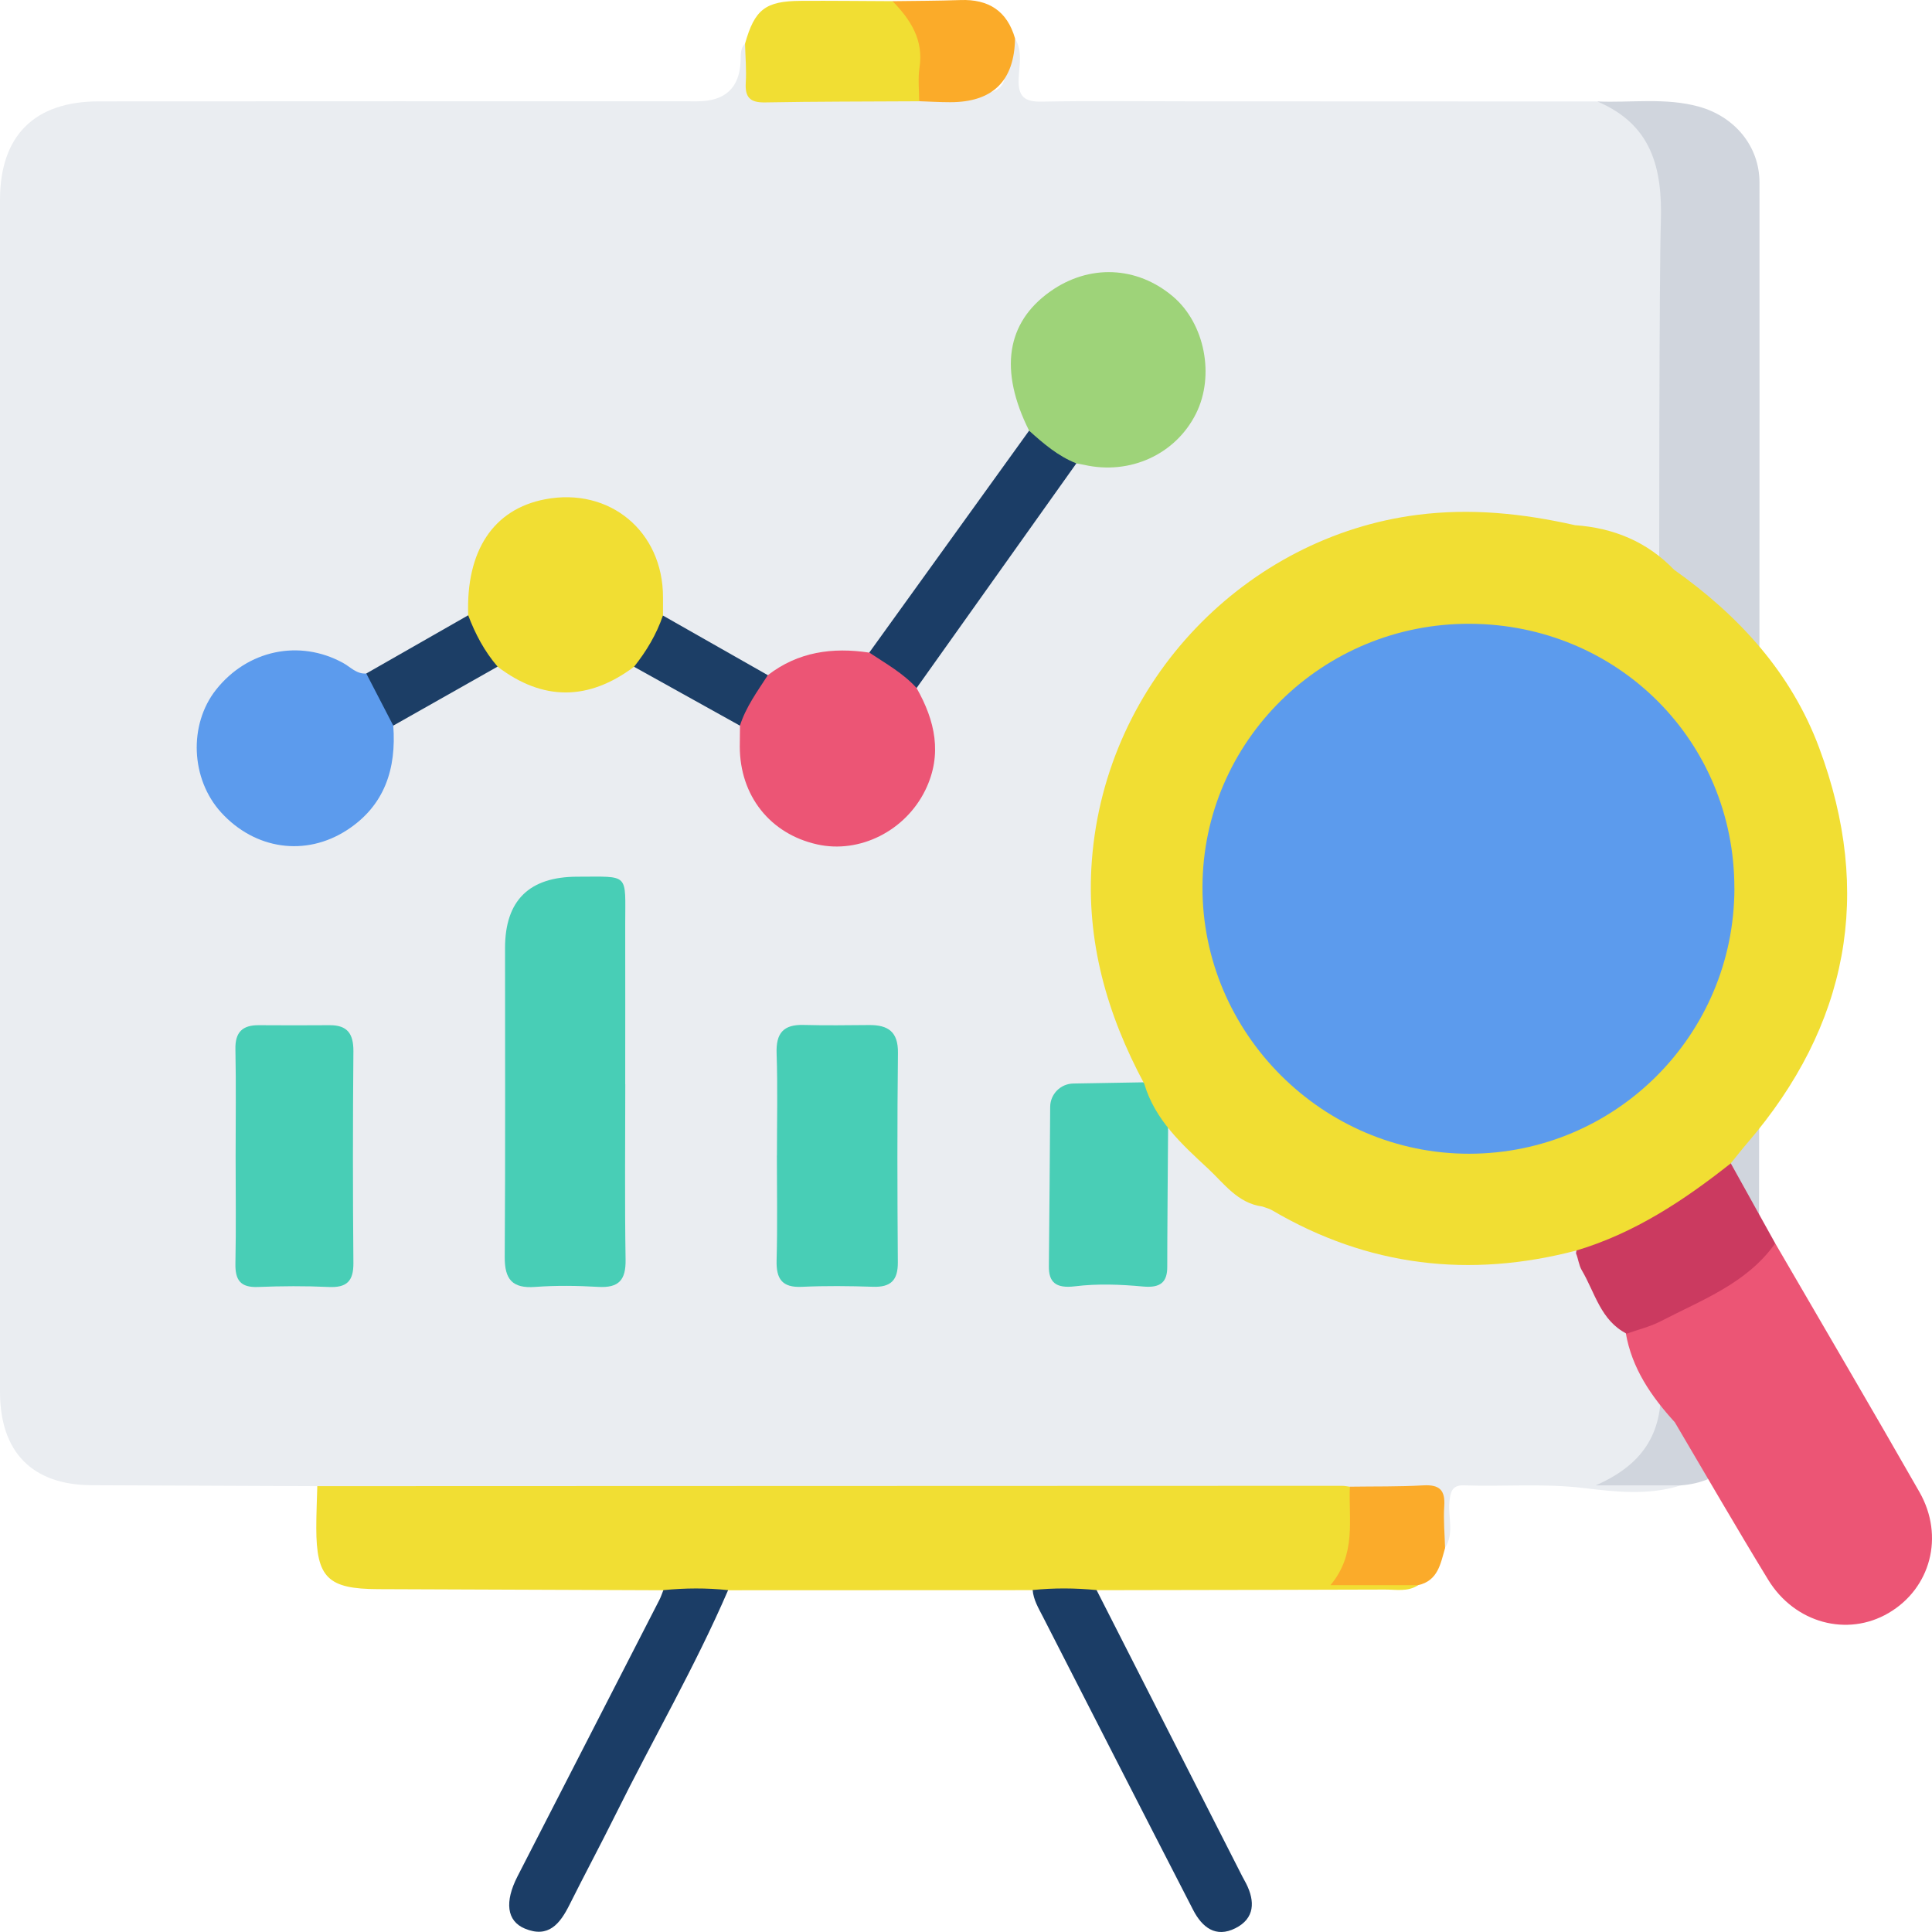
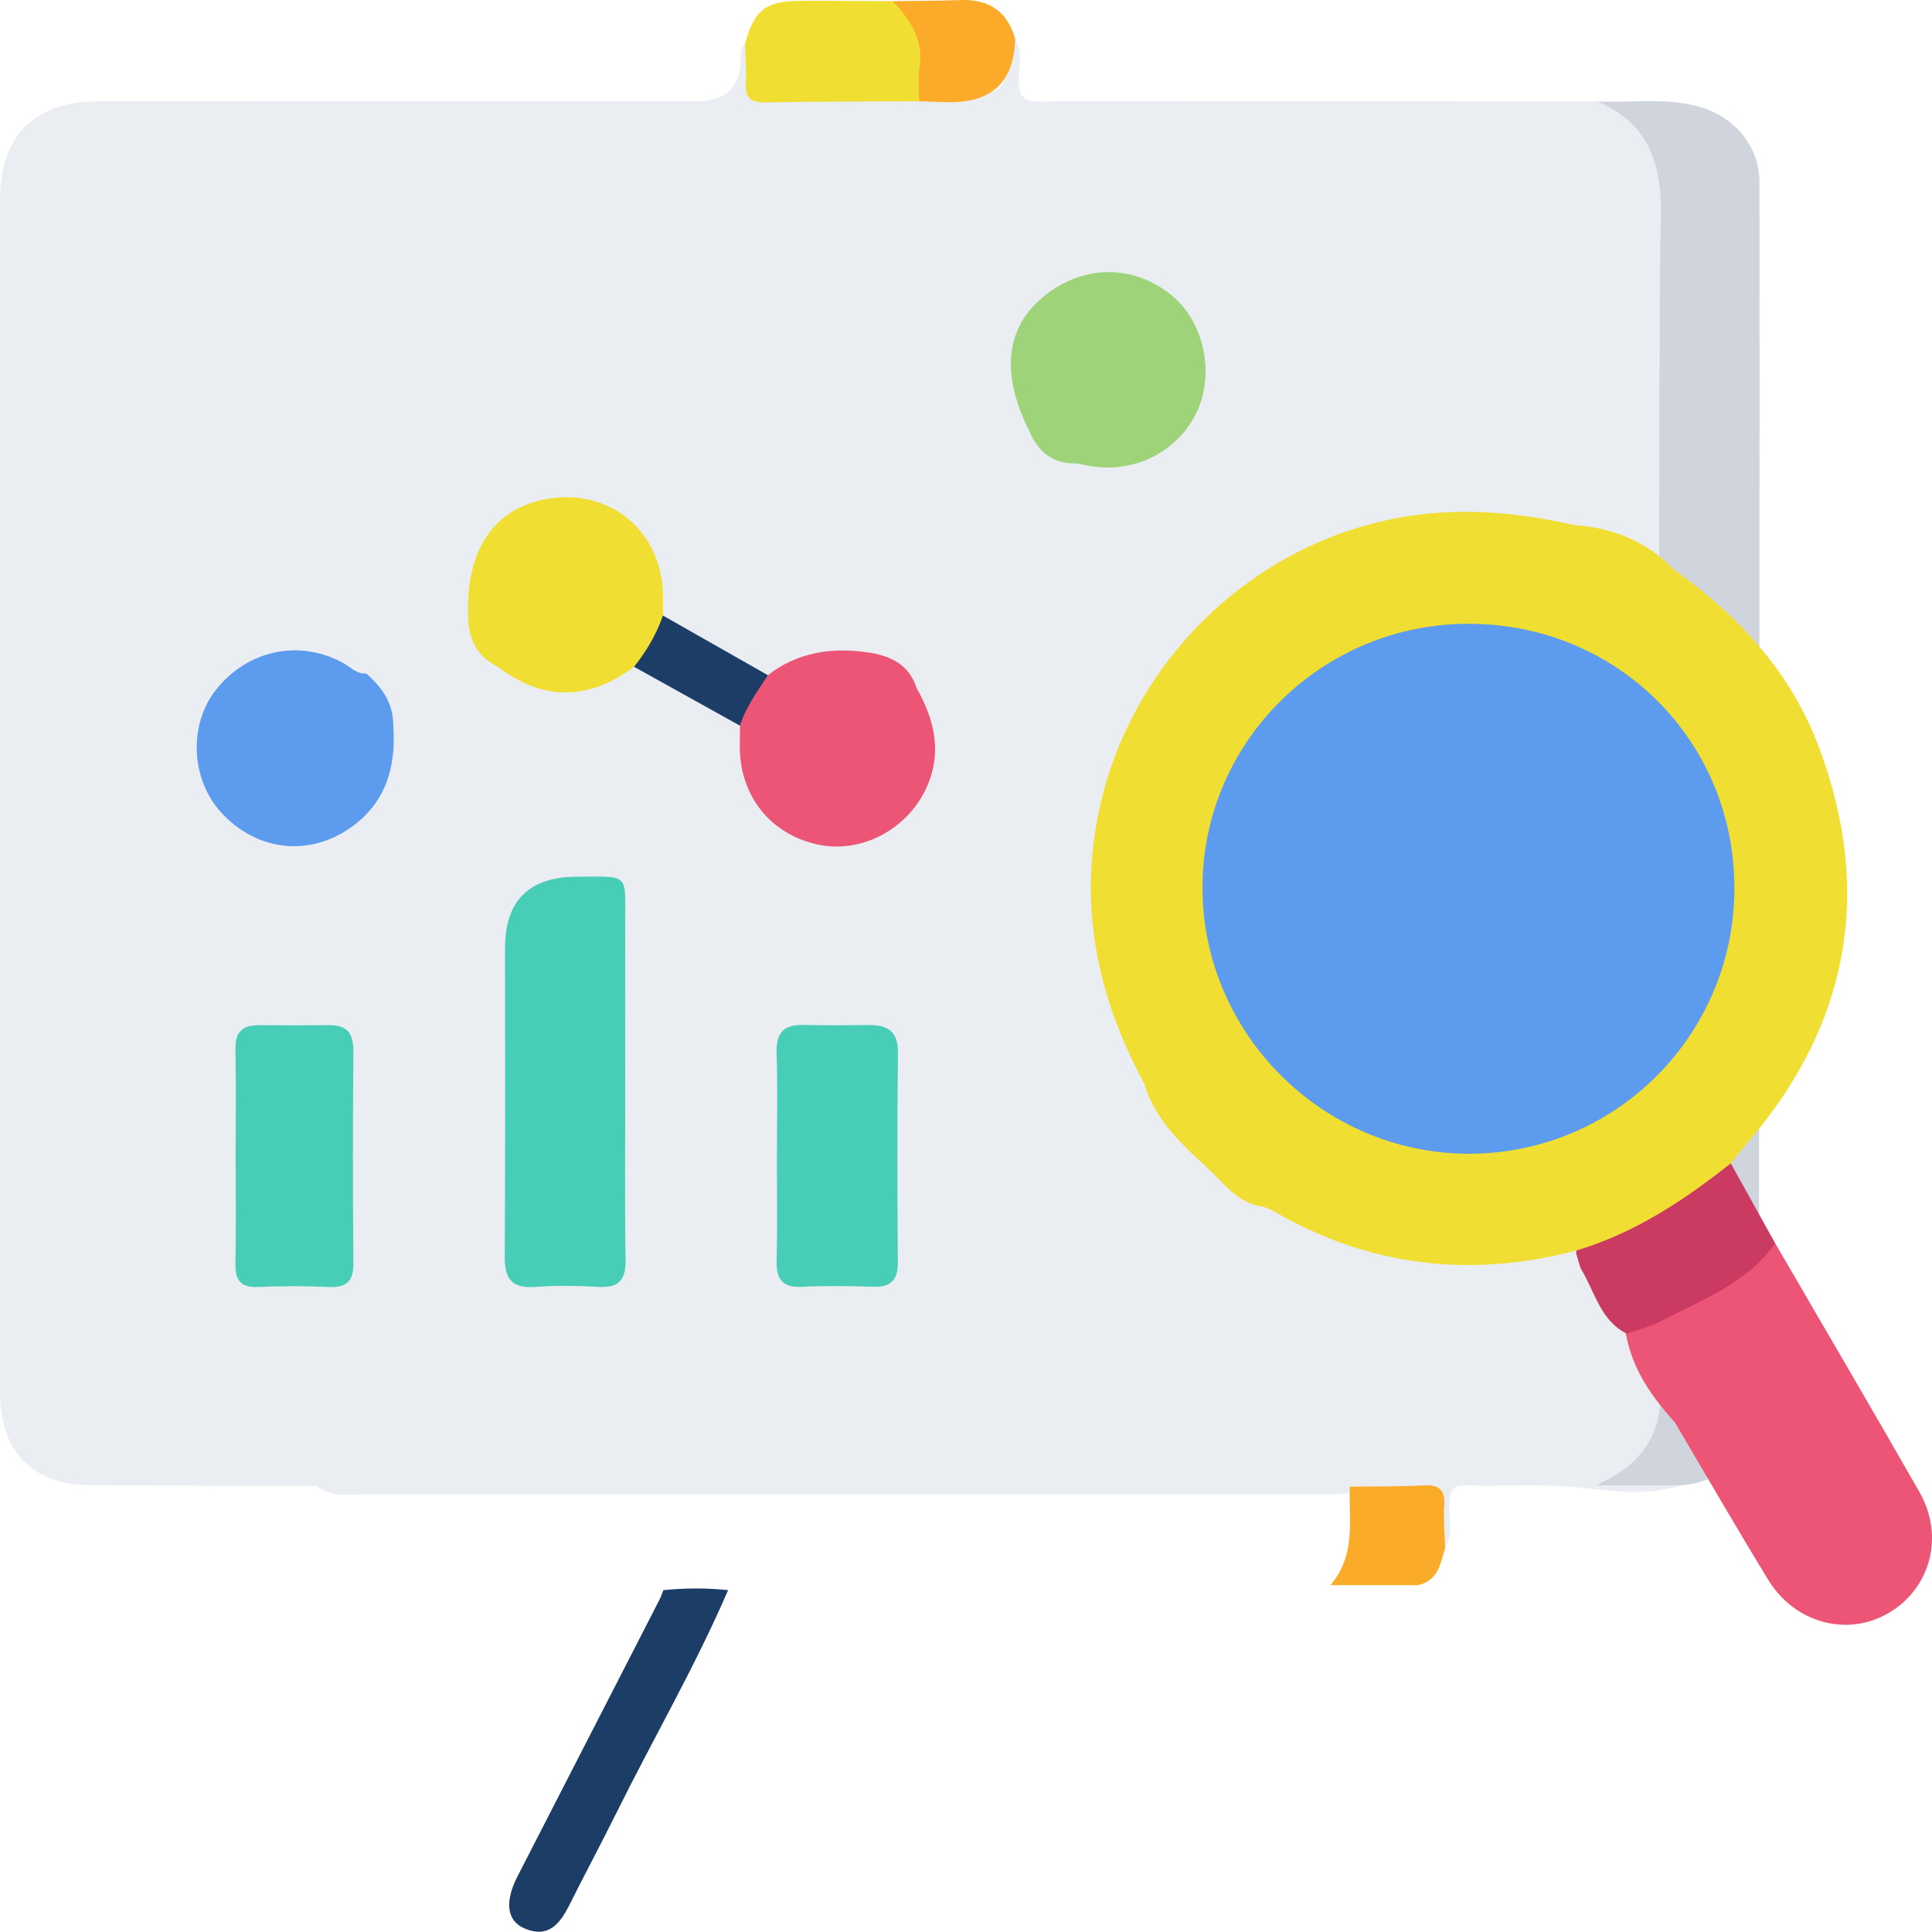
<svg xmlns="http://www.w3.org/2000/svg" width="100" height="100" id="screenshot-9c2ab15f-de1a-4d9b-b7f1-b996f3230730" viewBox="0 0 100 100" fill="none" version="1.1">
  <g id="shape-9c2ab15f-de1a-4d9b-b7f1-b996f3230730">
    <g class="frame-container-wrapper" opacity="1">
      <g class="frame-container-blur">
        <g class="frame-container-shadows">
          <g fill="none">
            <g class="fills" id="fills-9c2ab15f-de1a-4d9b-b7f1-b996f3230730">
              <rect rx="0" ry="0" x="0" y="0" width="100" height="100" transform="matrix(1, 0, 0, 1, 0, 0)" class="frame-background" />
            </g>
            <g class="frame-children">
              <g id="shape-516b101b-99ff-490c-9f4a-96f5e94ab163" style="opacity: 1;">
                <g class="fills" id="fills-516b101b-99ff-490c-9f4a-96f5e94ab163">
                  <path d="M16.426,76.923C12.531,76.906,8.636,76.887,4.741,76.874C1.673,76.86,0,75.164,0,72.042C0,51.479,0,30.916,0,10.35C0,7.033,1.768,5.25,5.108,5.247C15.436,5.236,25.76,5.244,36.088,5.244C37.535,5.244,38.283,4.547,38.334,3.151C38.345,2.837,38.31,2.514,38.56,2.261C38.941,2.525,39.031,2.943,39.011,3.341C38.954,4.596,39.67,4.818,40.728,4.813C42.991,4.799,45.254,4.747,47.517,4.84C48.586,4.775,49.657,4.799,50.729,4.815C51.607,4.826,52.059,4.511,52.048,3.578C52.043,3.018,51.977,2.397,52.535,1.99C52.948,2.66,52.747,3.404,52.725,4.104C52.695,5,53.03,5.277,53.908,5.26C56.395,5.214,58.883,5.244,61.369,5.244C68.468,5.244,75.57,5.25,82.669,5.252C85.473,6.135,86.335,7.277,86.349,10.271C86.373,15.32,86.36,20.371,86.352,25.419C86.352,25.96,86.368,31.771,86.147,32.284C85.661,32.99,84.494,34.615,83.906,34.51C78.543,33.527,74.096,27.157,69.537,30.248C61.902,35.427,59.076,45.752,63.085,54.06C63.458,54.831,63.934,55.561,63.991,56.452C64.116,59.068,68.999,64.136,69.208,63.243C69.26,63.023,69.303,62.803,69.415,62.602C70.206,61.913,70.864,62.562,71.495,62.874C74.708,64.464,78.545,60.428,82.141,60.214C83.572,60.127,84.48,64.443,85.935,64.603C86.05,64.714,86.134,64.844,86.191,64.994C86.463,67.694,86.39,70.403,86.264,73.104C86.188,74.749,85.204,75.916,83.904,76.578C84.233,76.491,84.79,76.418,85.351,76.453C85.927,76.488,86.542,76.385,86.999,76.882C85.332,77.414,83.621,77.219,81.953,77.018C79.884,76.771,77.822,76.955,75.758,76.882C75.137,76.86,75.067,77.262,75.02,77.767C74.952,78.554,75.281,79.385,74.786,80.128C74.267,79.689,74.33,79.067,74.332,78.497C74.338,77.618,73.911,77.303,73.078,77.311C71.95,77.319,70.818,77.335,69.687,77.289C69.235,77.376,68.781,77.349,68.329,77.349C51.852,77.349,35.375,77.354,18.898,77.341C18.057,77.341,17.163,77.525,16.412,76.925L16.426,76.923Z" fill-rule="nonzero" style="fill: rgb(234, 237, 241); fill-opacity: 1;" />
                </g>
              </g>
              <g id="shape-88808766-cc1d-40be-b6d2-e7e7467b1ece" style="opacity: 1;">
                <g class="fills" id="fills-88808766-cc1d-40be-b6d2-e7e7467b1ece">
-                   <path d="M16.426,76.923C34.105,76.917,51.787,76.909,69.466,76.906C69.6,76.906,69.736,76.936,69.869,76.953C70.674,78.524,70.342,80.042,69.643,81.54C70.873,81.863,72.243,81.179,73.402,82.05C72.866,82.403,72.262,82.273,71.686,82.275C66.711,82.294,61.734,82.297,56.756,82.308C55.652,83,54.55,82.894,53.446,82.305C48.191,82.305,42.939,82.308,37.684,82.311C36.569,82.886,35.451,82.976,34.336,82.311C29.413,82.292,24.493,82.27,19.57,82.254C16.969,82.245,16.374,81.665,16.371,79.089C16.371,78.37,16.404,77.648,16.423,76.928L16.426,76.923Z" fill-rule="nonzero" style="fill: rgb(241, 222, 51); fill-opacity: 1;" />
-                 </g>
+                   </g>
              </g>
              <g id="shape-c5bf6423-2667-4ebe-8039-8dd23258dcfc" style="opacity: 1;">
                <g class="fills" id="fills-c5bf6423-2667-4ebe-8039-8dd23258dcfc">
                  <path d="M91.038,72.026C89.395,71.12,87.679,70.368,85.916,69.722C85.916,64.497,85.802,16.723,85.965,11.503C86.055,8.67,85.481,6.441,82.671,5.25C84.423,5.328,86.194,5.041,87.929,5.518C89.77,6.026,91.068,7.549,91.071,9.446C91.084,16.123,91.052,65.344,91.038,72.023L91.038,72.026Z" fill-rule="nonzero" style="fill: rgb(208, 213, 221); fill-opacity: 1;" />
                </g>
              </g>
              <g id="shape-15e55f2c-fcf6-4b38-bec4-b8019acc2a91" style="opacity: 1;">
                <g class="fills" id="fills-15e55f2c-fcf6-4b38-bec4-b8019acc2a91">
-                   <path d="M53.449,82.3C54.553,82.186,55.655,82.194,56.759,82.302C59.272,87.245,61.788,92.185,64.304,97.128C64.366,97.247,64.434,97.364,64.497,97.486C64.97,98.417,64.948,99.299,63.945,99.804C62.927,100.317,62.22,99.761,61.753,98.851C60.39,96.205,59.033,93.556,57.676,90.907C56.443,88.499,55.214,86.086,53.979,83.679C53.753,83.236,53.492,82.81,53.451,82.3L53.449,82.3Z" fill-rule="nonzero" style="fill: rgb(27, 61, 102); fill-opacity: 1;" />
-                 </g>
+                   </g>
              </g>
              <g id="shape-f8c7479a-cb28-47ee-bec5-b5f91cb90df3" style="opacity: 1;">
                <g class="fills" id="fills-f8c7479a-cb28-47ee-bec5-b5f91cb90df3">
                  <path d="M34.339,82.305C35.454,82.194,36.572,82.186,37.687,82.305C35.971,86.282,33.792,90.025,31.872,93.901C31.091,95.475,30.259,97.025,29.473,98.599C28.986,99.571,28.388,100.336,27.164,99.823C26.225,99.432,26.111,98.439,26.786,97.12C29.234,92.348,31.684,87.576,34.132,82.805C34.214,82.644,34.268,82.473,34.336,82.305L34.339,82.305Z" fill-rule="nonzero" style="fill: rgb(27, 61, 102); fill-opacity: 1;" />
                </g>
              </g>
              <g id="shape-ef9392e3-c642-4809-8344-2bea5f796b4c" style="opacity: 1;">
                <g class="fills" id="fills-ef9392e3-c642-4809-8344-2bea5f796b4c">
                  <path d="M47.576,5.242C44.917,5.258,42.256,5.252,39.596,5.301C38.818,5.315,38.555,5.033,38.601,4.281C38.642,3.61,38.579,2.934,38.563,2.259C39.061,0.492,39.61,0.055,41.446,0.044C43.031,0.033,44.615,0.055,46.2,0.06C48.15,0.706,48.431,3.572,47.576,5.239L47.576,5.242Z" fill-rule="nonzero" style="fill: rgb(241, 222, 51); fill-opacity: 1;" />
                </g>
              </g>
              <g id="shape-2cdc1f4f-6ba6-4dcb-8349-bf808649af6c" style="opacity: 1;">
                <g class="fills" id="fills-2cdc1f4f-6ba6-4dcb-8349-bf808649af6c">
                  <path d="M85.962,64.871C86.838,66.258,87.711,67.645,88.587,69.032C89.417,70.561,90.246,72.091,91.076,73.62C90.284,75.408,89.112,76.719,87.01,76.882C85.666,76.882,84.32,76.882,82.595,76.882C85.22,75.734,86.107,73.972,85.952,71.492C85.816,69.293,85.949,67.078,85.962,64.871Z" fill-rule="nonzero" style="fill: rgb(208, 213, 221); fill-opacity: 1;" />
                </g>
              </g>
              <g id="shape-f9a74e3a-38dc-48bb-94f1-3491b8a47ff2" style="opacity: 1;">
                <g class="fills" id="fills-f9a74e3a-38dc-48bb-94f1-3491b8a47ff2">
                  <path d="M47.576,5.242C47.576,4.661,47.506,4.069,47.593,3.502C47.816,2.058,47.128,1.021,46.2,0.06C47.373,0.044,48.545,0.044,49.714,0.003C51.172,-0.049,52.13,0.568,52.538,1.987C52.505,4.191,51.385,5.292,49.178,5.29C48.646,5.29,48.11,5.258,47.576,5.239L47.576,5.242Z" fill-rule="nonzero" style="fill: rgb(251, 171, 41); fill-opacity: 1;" />
                </g>
              </g>
              <g id="shape-636e4f45-0ae3-45c0-95ac-9b113e0aedc2" style="opacity: 1;">
                <g class="fills" id="fills-636e4f45-0ae3-45c0-95ac-9b113e0aedc2">
                  <path d="M73.405,82.047L68.865,82.047C70.222,80.43,69.795,78.652,69.869,76.95C71.136,76.931,72.406,76.955,73.671,76.882C74.506,76.836,74.811,77.124,74.754,77.96C74.705,78.676,74.778,79.404,74.797,80.126C74.563,80.932,74.433,81.817,73.405,82.047Z" fill-rule="nonzero" style="fill: rgb(251, 171, 42); fill-opacity: 1;" />
                </g>
              </g>
              <g id="shape-c0dd1fd0-5d07-4613-b799-6ee3656bd3a5" style="opacity: 1;">
                <g class="fills" id="fills-c0dd1fd0-5d07-4613-b799-6ee3656bd3a5">
                  <path d="M32.364,56.121C32.364,59.144,32.332,62.171,32.38,65.194C32.399,66.256,32.03,66.671,30.963,66.609C29.881,66.546,28.787,66.53,27.708,66.611C26.511,66.701,26.116,66.215,26.125,65.053C26.16,59.725,26.141,54.4,26.141,49.072C26.141,46.609,27.389,45.378,29.886,45.378C32.617,45.378,32.359,45.152,32.361,47.858C32.367,50.613,32.361,53.366,32.361,56.121L32.364,56.121Z" fill-rule="nonzero" style="fill: rgb(72, 206, 182); fill-opacity: 1;" />
                </g>
              </g>
              <g id="shape-536c21a1-4341-4d97-bb93-550ba5a3333d" style="opacity: 1;">
                <g class="fills" id="fills-536c21a1-4341-4d97-bb93-550ba5a3333d">
                  <path d="M40.214,59.809C40.214,58.048,40.257,56.283,40.197,54.525C40.159,53.477,40.548,53.021,41.598,53.051C42.729,53.083,43.861,53.064,44.992,53.056C45.966,53.051,46.491,53.401,46.478,54.495C46.437,58.107,46.445,61.723,46.472,65.336C46.48,66.275,46.1,66.636,45.175,66.603C43.954,66.562,42.729,66.549,41.508,66.606C40.475,66.655,40.17,66.193,40.197,65.227C40.246,63.422,40.211,61.614,40.211,59.807L40.214,59.809Z" fill-rule="nonzero" style="fill: rgb(72, 206, 182); fill-opacity: 1;" />
                </g>
              </g>
              <g id="shape-19867ec6-d88f-4d80-8994-f0e0d9e9db96" style="opacity: 1;">
                <g class="fills" id="fills-19867ec6-d88f-4d80-8994-f0e0d9e9db96">
                  <path d="M39.743,34.947C41.31,33.736,43.091,33.492,44.992,33.779C46.135,33.956,47.062,34.42,47.443,35.614C48.401,37.302,48.792,39.045,47.9,40.885C46.866,43.011,44.492,44.197,42.297,43.706C39.86,43.163,38.296,41.187,38.291,38.641C38.291,38.28,38.296,37.921,38.302,37.56C38.141,36.336,38.797,35.56,39.746,34.947L39.743,34.947Z" fill-rule="nonzero" style="fill: rgb(236, 85, 117); fill-opacity: 1;" />
                </g>
              </g>
              <g id="shape-48e0afb6-10cf-4c4e-873a-ea188ca18668" style="opacity: 1;">
                <g class="fills" id="fills-48e0afb6-10cf-4c4e-873a-ea188ca18668">
                  <path d="M53.267,22.293C51.708,19.177,52.081,16.704,54.357,15.089C56.367,13.661,58.851,13.764,60.719,15.352C62.357,16.745,62.887,19.437,61.908,21.402C60.853,23.519,58.492,24.6,56.112,24.06C55.981,24.03,55.845,24.011,55.712,23.986C54.482,24.019,53.721,23.378,53.267,22.295L53.267,22.293Z" fill-rule="nonzero" style="fill: rgb(158, 211, 121); fill-opacity: 1;" />
                </g>
              </g>
              <g id="shape-3e3c4d6b-1e7e-4244-a82e-4e7eaa502dde" style="opacity: 1;">
                <g class="fills" id="fills-3e3c4d6b-1e7e-4244-a82e-4e7eaa502dde">
                  <path d="M12.196,59.85C12.196,58.002,12.223,56.15,12.185,54.302C12.166,53.428,12.55,53.059,13.387,53.064C14.609,53.07,15.83,53.075,17.048,53.064C17.979,53.053,18.297,53.504,18.292,54.408C18.261,58.061,18.259,61.717,18.292,65.371C18.3,66.318,17.946,66.657,17.013,66.614C15.795,66.557,14.571,66.565,13.352,66.614C12.449,66.649,12.169,66.261,12.185,65.406C12.223,63.558,12.196,61.707,12.196,59.858L12.196,59.85Z" fill-rule="nonzero" style="fill: rgb(72, 206, 182); fill-opacity: 1;" />
                </g>
              </g>
              <g id="shape-9d388061-582e-40a1-ac96-da66dea11a14" style="opacity: 1;">
                <g class="fills" id="fills-9d388061-582e-40a1-ac96-da66dea11a14">
                  <path d="M32.818,34.512C30.463,36.274,28.107,36.296,25.755,34.507C24.656,33.959,24.223,33.03,24.234,31.85C24.112,28.506,25.537,26.353,28.214,25.843C31.556,25.205,34.32,27.504,34.317,30.916C34.317,31.231,34.317,31.546,34.317,31.86C34.388,33.063,34.007,34.013,32.824,34.512L32.818,34.512Z" fill-rule="nonzero" style="fill: rgb(241, 222, 51); fill-opacity: 1;" />
                </g>
              </g>
              <g id="shape-1f3503d0-aed9-4b0f-9a61-7e91969d876e" style="opacity: 1;">
                <g class="fills" id="fills-1f3503d0-aed9-4b0f-9a61-7e91969d876e">
                  <path d="M20.356,37.558C20.522,39.783,19.915,41.694,17.965,42.962C15.808,44.362,13.191,43.966,11.448,42.055C9.87,40.326,9.753,37.509,11.181,35.701C12.805,33.646,15.492,33.076,17.75,34.309C18.139,34.52,18.452,34.898,18.955,34.86C19.779,35.573,20.364,36.412,20.356,37.558Z" fill-rule="nonzero" style="fill: rgb(92, 155, 237); fill-opacity: 1;" />
                </g>
              </g>
              <g id="shape-e1613a27-087f-4bf6-ac15-2a3ae4be9a8f" style="opacity: 1;">
                <g class="fills" id="fills-e1613a27-087f-4bf6-ac15-2a3ae4be9a8f">
-                   <path d="M53.267,22.293C54.009,22.96,54.765,23.612,55.712,23.984C52.957,27.86,50.198,31.736,47.443,35.612C46.744,34.841,45.844,34.344,44.993,33.777C47.751,29.947,50.509,26.12,53.267,22.29L53.267,22.293Z" fill-rule="nonzero" style="fill: rgb(27, 61, 102); fill-opacity: 1;" />
-                 </g>
+                   </g>
              </g>
              <g id="shape-71d0ff8e-f298-4223-b54f-4a489ae53f16" style="opacity: 1;">
                <g class="fills" id="fills-71d0ff8e-f298-4223-b54f-4a489ae53f16">
-                   <path d="M55.557,56.083L59.229,56.02C59.914,56.009,60.474,56.56,60.469,57.247C60.45,59.652,60.412,64.763,60.417,65.55C60.425,66.351,60.083,66.676,59.161,66.59C57.988,66.481,56.808,66.435,55.641,66.579C54.637,66.701,54.281,66.359,54.289,65.542C54.314,63.243,54.344,59.266,54.357,57.29C54.363,56.628,54.896,56.093,55.557,56.083Z" fill-rule="nonzero" style="fill: rgb(73, 206, 182); fill-opacity: 1;" />
-                 </g>
+                   </g>
              </g>
              <g id="shape-a7c055f4-57da-4eea-87df-c1f7b9b3d4cc" style="opacity: 1;">
                <g class="fills" id="fills-a7c055f4-57da-4eea-87df-c1f7b9b3d4cc">
-                   <path d="M20.356,37.558C19.891,36.659,19.423,35.758,18.958,34.86C20.718,33.855,22.475,32.851,24.234,31.847C24.599,32.816,25.078,33.717,25.755,34.504C23.954,35.522,22.156,36.54,20.356,37.558Z" fill-rule="nonzero" style="fill: rgb(28, 62, 102); fill-opacity: 1;" />
-                 </g>
+                   </g>
              </g>
              <g id="shape-fd519119-c401-43b5-a0d3-07091062eb27" style="opacity: 1;">
                <g class="fills" id="fills-fd519119-c401-43b5-a0d3-07091062eb27">
                  <path d="M32.818,34.512C33.458,33.706,33.98,32.838,34.312,31.86C36.123,32.889,37.932,33.918,39.743,34.947C39.202,35.785,38.606,36.594,38.299,37.56C36.471,36.545,34.643,35.527,32.818,34.512Z" fill-rule="nonzero" style="fill: rgb(28, 62, 102); fill-opacity: 1;" />
                </g>
              </g>
              <g id="shape-112b594f-301e-4185-ae30-8c1171ad1ba5" style="opacity: 1;">
                <g class="fills" id="fills-112b594f-301e-4185-ae30-8c1171ad1ba5">
                  <path d="M81.6,64.725C76.062,66.174,70.802,65.558,65.843,62.643C65.691,62.553,65.511,62.513,65.343,62.45C64.062,62.282,63.357,61.256,62.522,60.48C61.171,59.228,59.781,57.966,59.229,56.102C57.289,52.489,56.201,48.681,56.514,44.542C57.224,35.161,64.571,27.784,73.339,26.652C76.13,26.291,78.825,26.576,81.526,27.184C83.517,27.325,85.25,28.036,86.648,29.488C90.007,31.869,92.711,34.816,94.16,38.708C96.97,46.241,95.673,53.075,90.434,59.171C90.14,59.513,89.865,59.869,89.583,60.216C89.36,61.036,88.612,61.351,88.024,61.802C86.493,62.974,84.861,63.978,83.011,64.584C82.557,64.733,82.1,64.999,81.597,64.728L81.6,64.725Z" fill-rule="nonzero" style="fill: rgb(241, 222, 51); fill-opacity: 1;" />
                </g>
              </g>
              <g id="shape-6942ec1e-456e-49f5-8e97-4bc02dac18a1" style="opacity: 1;">
                <g class="fills" id="fills-6942ec1e-456e-49f5-8e97-4bc02dac18a1">
                  <path d="M91.886,64.356C94.378,68.647,96.894,72.925,99.353,77.232C100.656,79.518,99.927,82.216,97.753,83.489C95.621,84.74,92.896,84.021,91.517,81.762C89.871,79.07,88.293,76.334,86.689,73.617C85.468,72.279,84.461,70.821,84.148,68.984C85.136,68.063,86.482,67.844,87.619,67.203C89.118,66.359,90.461,65.3,91.886,64.353L91.886,64.356Z" fill-rule="nonzero" style="fill: rgb(236, 85, 117); fill-opacity: 1;" />
                </g>
              </g>
              <g id="shape-7d74a052-0156-432f-a03b-9c697062eb1d" style="opacity: 1;">
                <g class="fills" id="fills-7d74a052-0156-432f-a03b-9c697062eb1d">
                  <path d="M91.886,64.356C90.415,66.432,88.098,67.276,85.965,68.384C85.413,68.671,84.787,68.818,84.197,69.032C82.848,68.348,82.557,66.907,81.875,65.751C81.722,65.493,81.692,65.156,81.573,64.869C81.583,64.82,81.592,64.774,81.597,64.725C84.603,63.826,87.159,62.135,89.585,60.214C90.352,61.593,91.119,62.974,91.886,64.356Z" fill-rule="nonzero" style="fill: rgb(203, 58, 96); fill-opacity: 1;" />
                </g>
              </g>
              <g id="shape-b0ad3f7e-7488-47c2-b5ad-05055edf6bd0" style="opacity: 1;">
                <g class="fills" id="fills-b0ad3f7e-7488-47c2-b5ad-05055edf6bd0">
                  <path d="M89.773,45.98C89.765,53.566,83.634,59.703,76.057,59.717C68.468,59.731,62.212,53.474,62.24,45.896C62.267,38.356,68.463,32.259,76.07,32.287C83.732,32.314,89.779,38.358,89.771,45.98L89.773,45.98Z" fill-rule="nonzero" style="fill: rgb(92, 155, 237); fill-opacity: 1;" />
                </g>
              </g>
            </g>
          </g>
        </g>
      </g>
    </g>
  </g>
</svg>